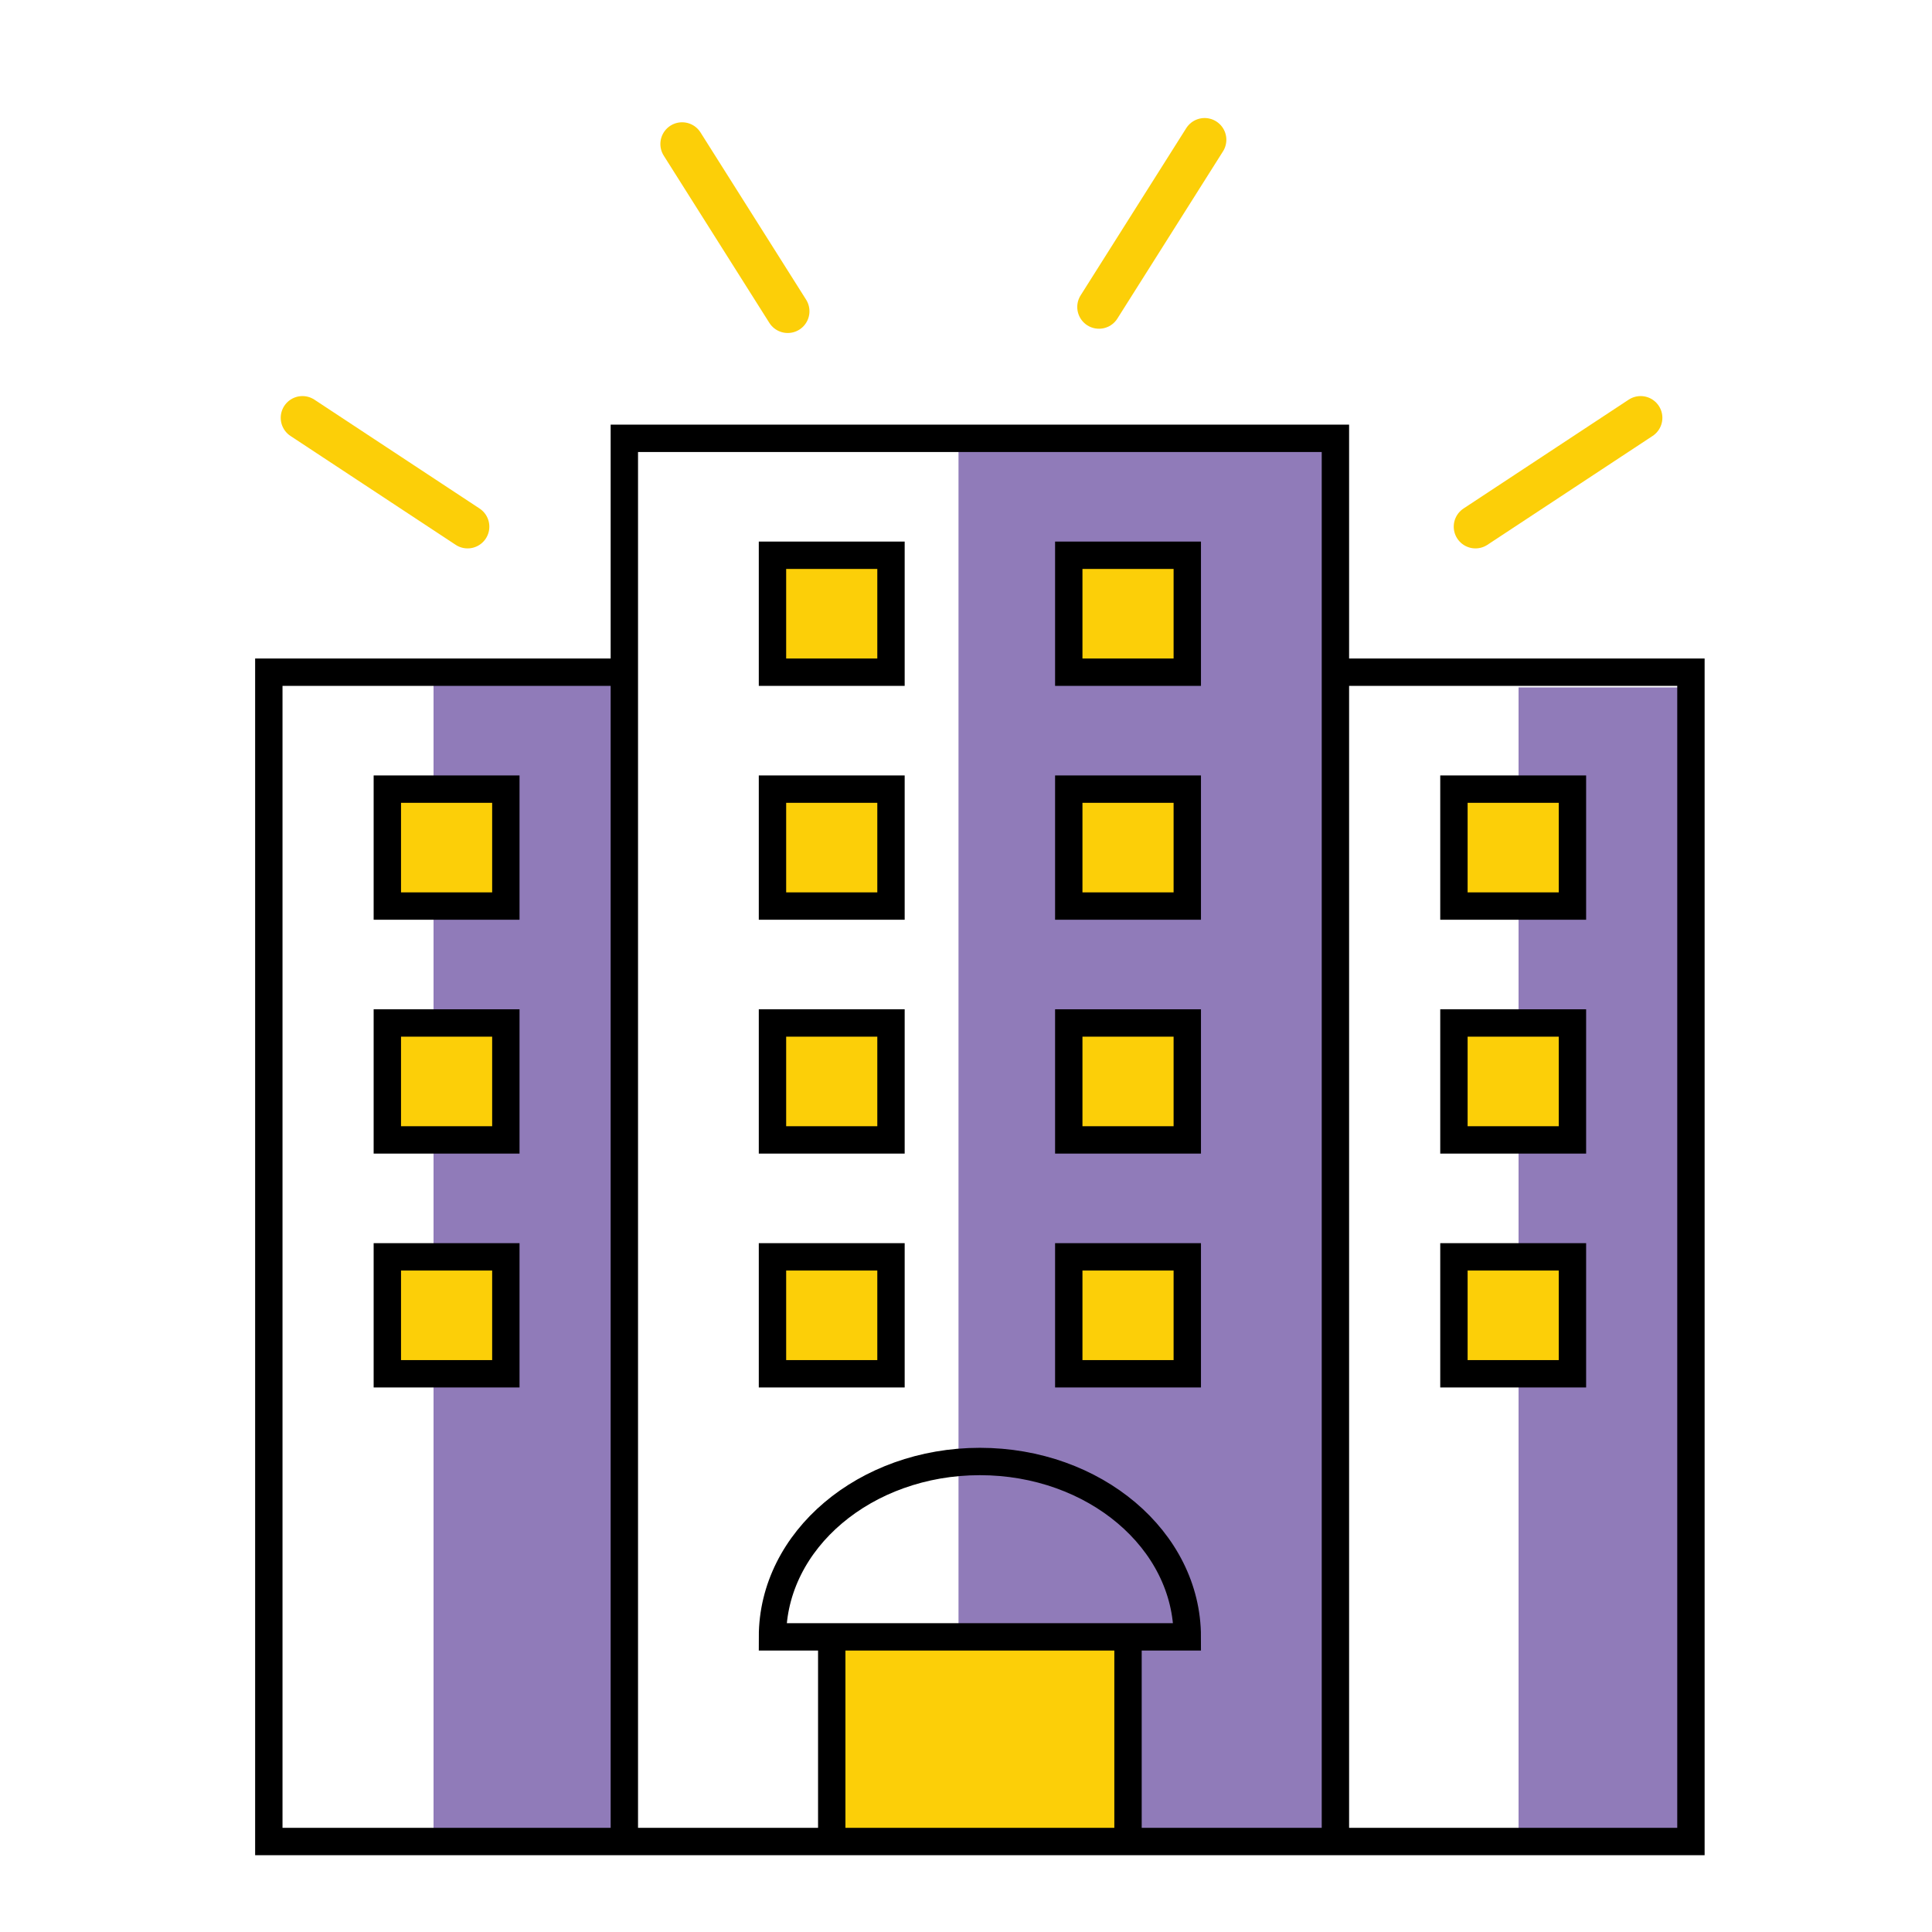
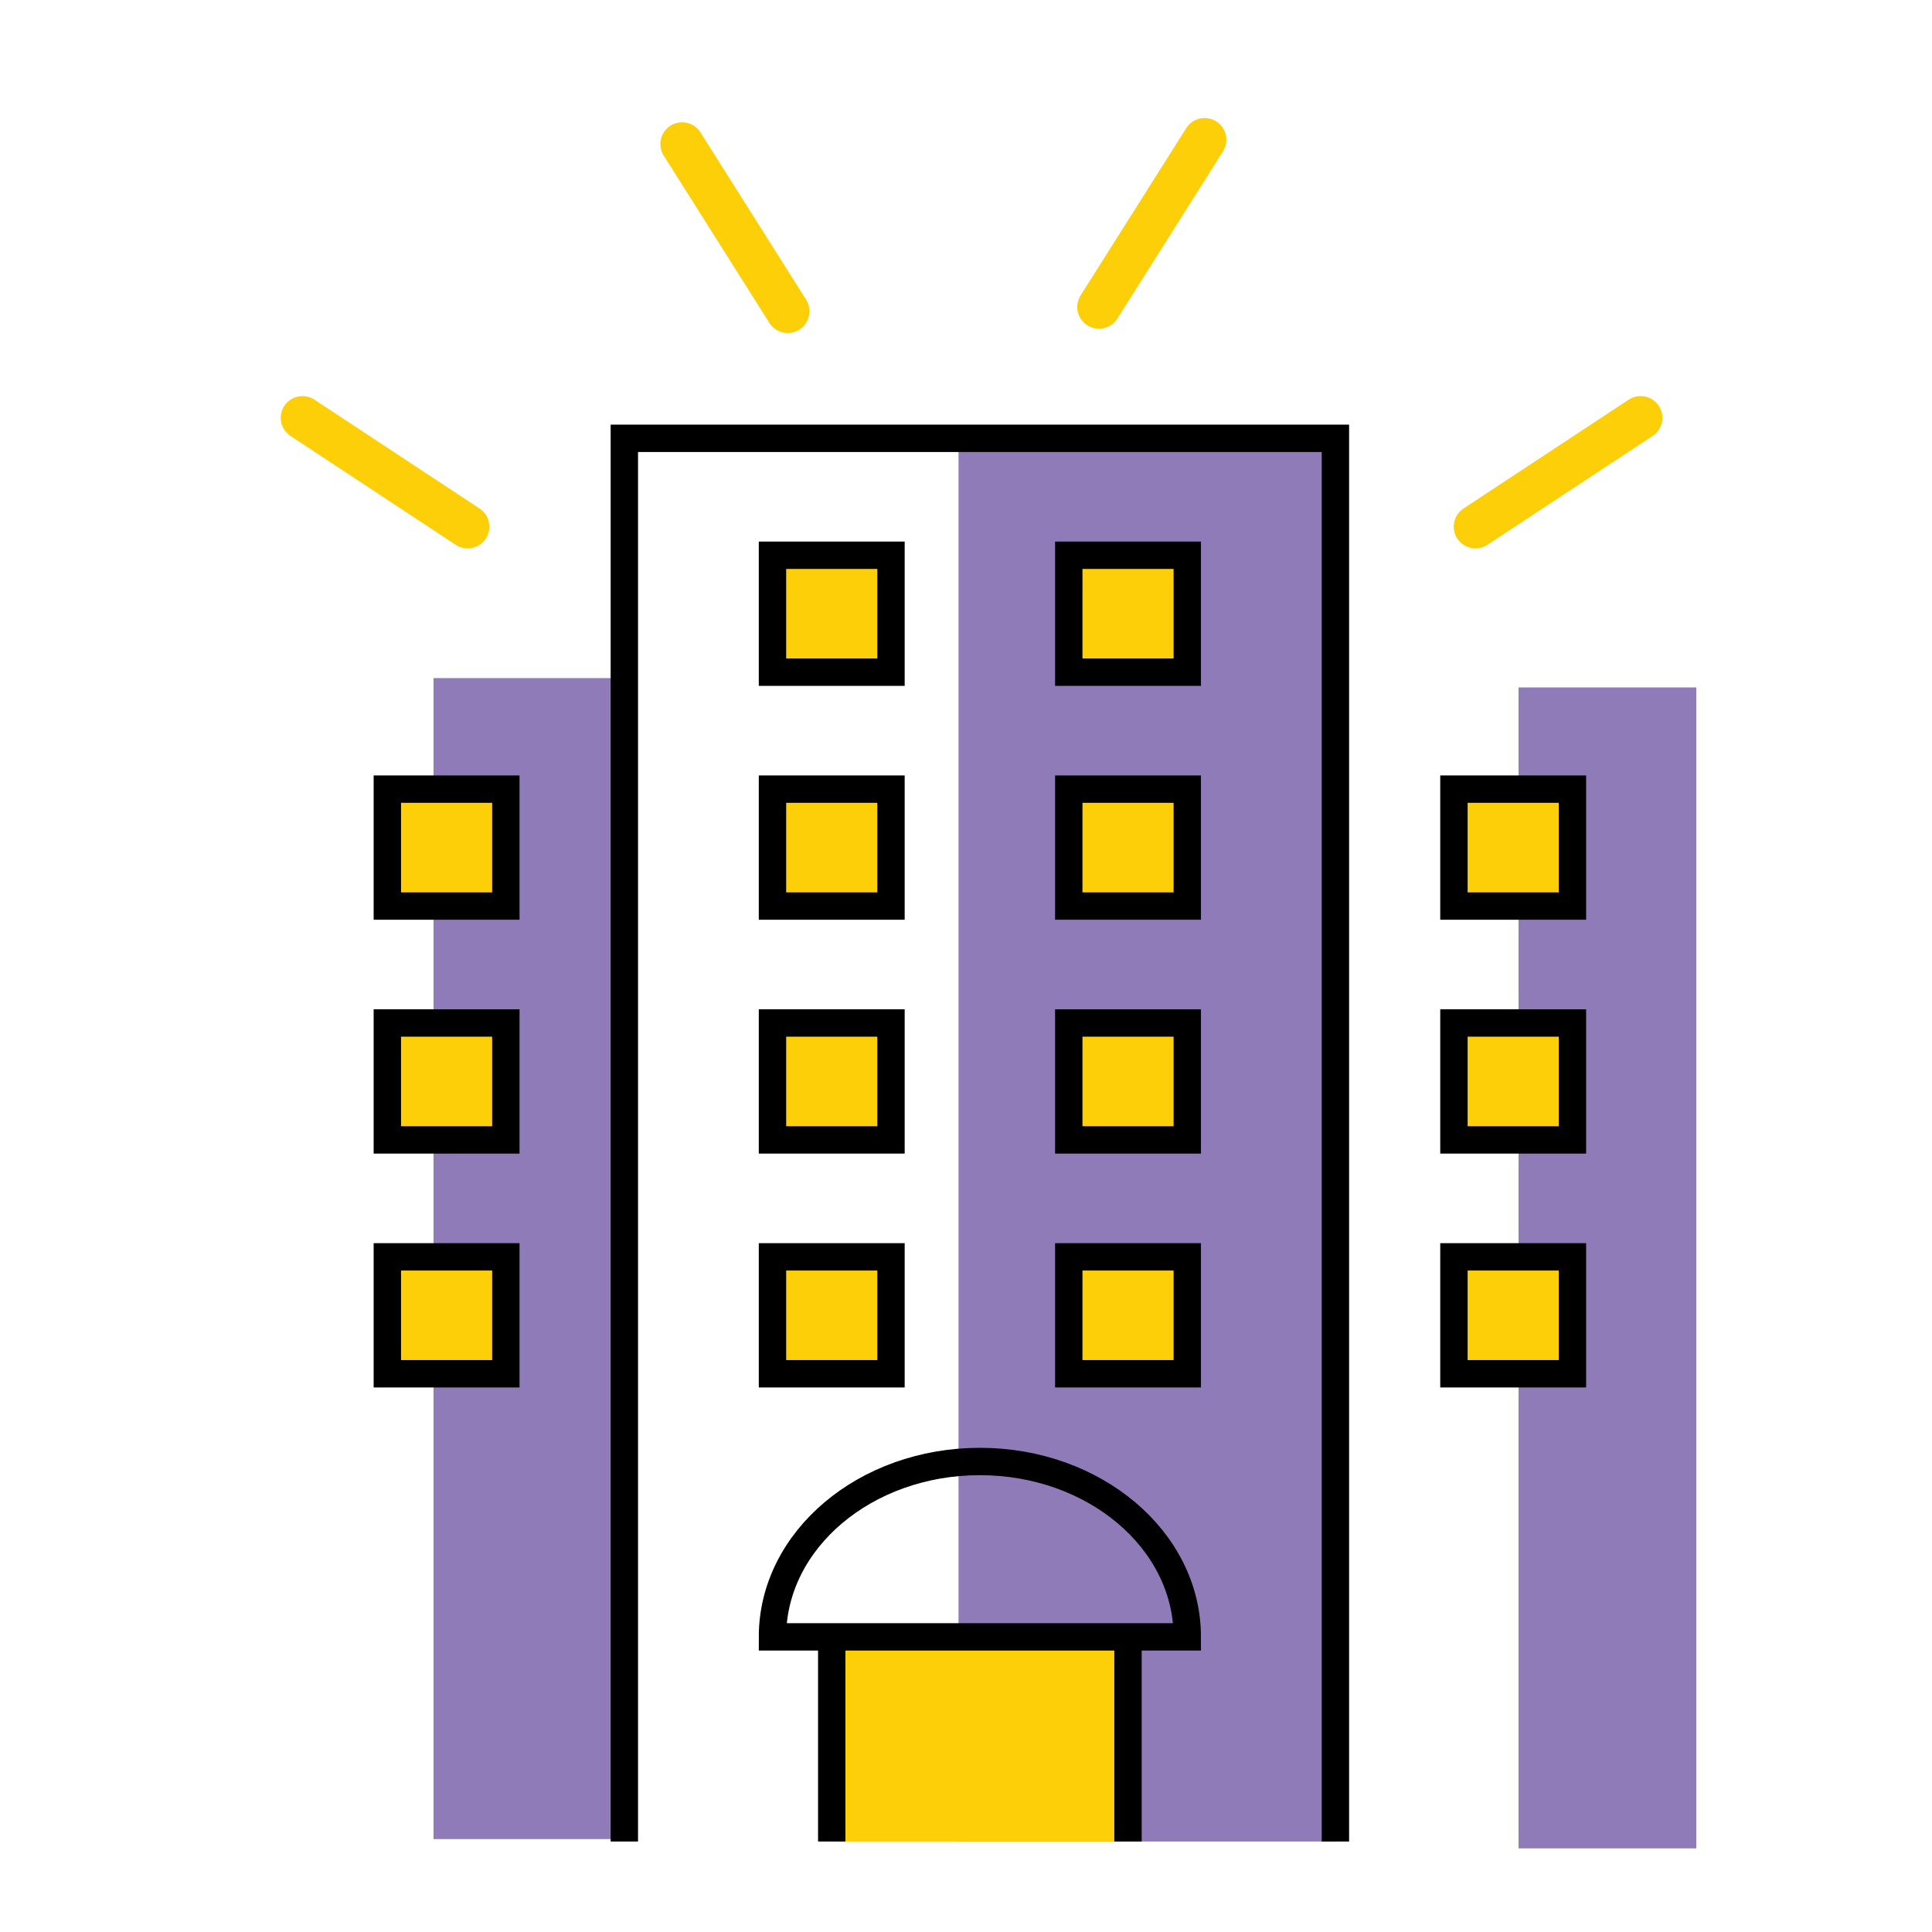
<svg xmlns="http://www.w3.org/2000/svg" xml:space="preserve" style="enable-background:new 0 0 1200 1200;" viewBox="0 0 1200 1200" y="0px" x="0px" id="Layer_1" version="1.1">
  <style type="text/css">
	.st0{fill:#907BB9;}
	.st1{fill:#FCCF08;}
	.st2{fill:none;stroke:#000000;stroke-width:17;stroke-miterlimit:10;}
	.st3{fill:#FCCF08;stroke:#000000;stroke-width:17;stroke-miterlimit:10;}
	.st4{fill:none;stroke:#FCCF08;stroke-width:27;stroke-linecap:round;stroke-miterlimit:10;}
</style>
  <rect height="876.9" width="234.09" class="st0" y="266.89" x="595.35" />
  <rect height="119.91" width="184.71" class="st1" y="1023.88" x="515.92" />
  <rect height="721.11" width="110.38" class="st0" y="426.96" x="943.21" />
  <rect height="721.11" width="110.38" class="st0" y="421.18" x="269.28" />
  <polyline points="387.79,1143.8 387.79,272.25 829.45,272.25 829.45,1143.8" class="st2" />
-   <polyline points="829.45,417.51 1050.27,417.51 1050.27,1143.8 166.97,1143.8 166.97,417.51 387.79,417.51" class="st2" />
  <line y2="1143.8" x2="516.61" y1="1016.7" x1="516.61" class="st3" />
  <line y2="1016.7" x2="700.63" y1="1143.8" x1="700.63" class="st2" />
  <path d="M479.8,1016.7c0-60.17,57.67-108.94,128.82-108.94s128.82,48.78,128.82,108.94H479.8z" class="st2" />
  <rect height="72.63" width="73.61" class="st3" y="490.14" x="240.58" />
  <rect height="72.63" width="73.61" class="st3" y="635.39" x="240.58" />
  <rect height="72.63" width="73.61" class="st3" y="780.65" x="240.58" />
  <rect height="72.63" width="73.61" class="st3" y="490.14" x="479.8" />
  <rect height="72.63" width="73.61" class="st3" y="635.39" x="479.8" />
  <rect height="72.63" width="73.61" class="st3" y="780.65" x="479.8" />
  <rect height="72.63" width="73.61" class="st3" y="490.14" x="663.83" />
  <rect height="72.63" width="73.61" class="st3" y="344.88" x="479.8" />
  <rect height="72.63" width="73.61" class="st3" y="344.88" x="663.83" />
  <rect height="72.63" width="73.61" class="st3" y="635.39" x="663.83" />
  <rect height="72.63" width="73.61" class="st3" y="780.65" x="663.83" />
  <rect height="72.63" width="73.61" class="st3" y="490.14" x="903.06" />
  <rect height="72.63" width="73.61" class="st3" y="635.39" x="903.06" />
  <rect height="72.63" width="73.61" class="st3" y="780.65" x="903.06" />
  <line y2="259.51" x2="187.86" y1="327.12" x1="290.44" class="st4" />
  <line y2="259.51" x2="1019.03" y1="327.12" x1="916.44" class="st4" />
  <line y2="89.45" x2="423.67" y1="193.33" x1="489.27" class="st4" />
  <line y2="86.81" x2="748.21" y1="190.68" x1="682.6" class="st4" />
</svg>